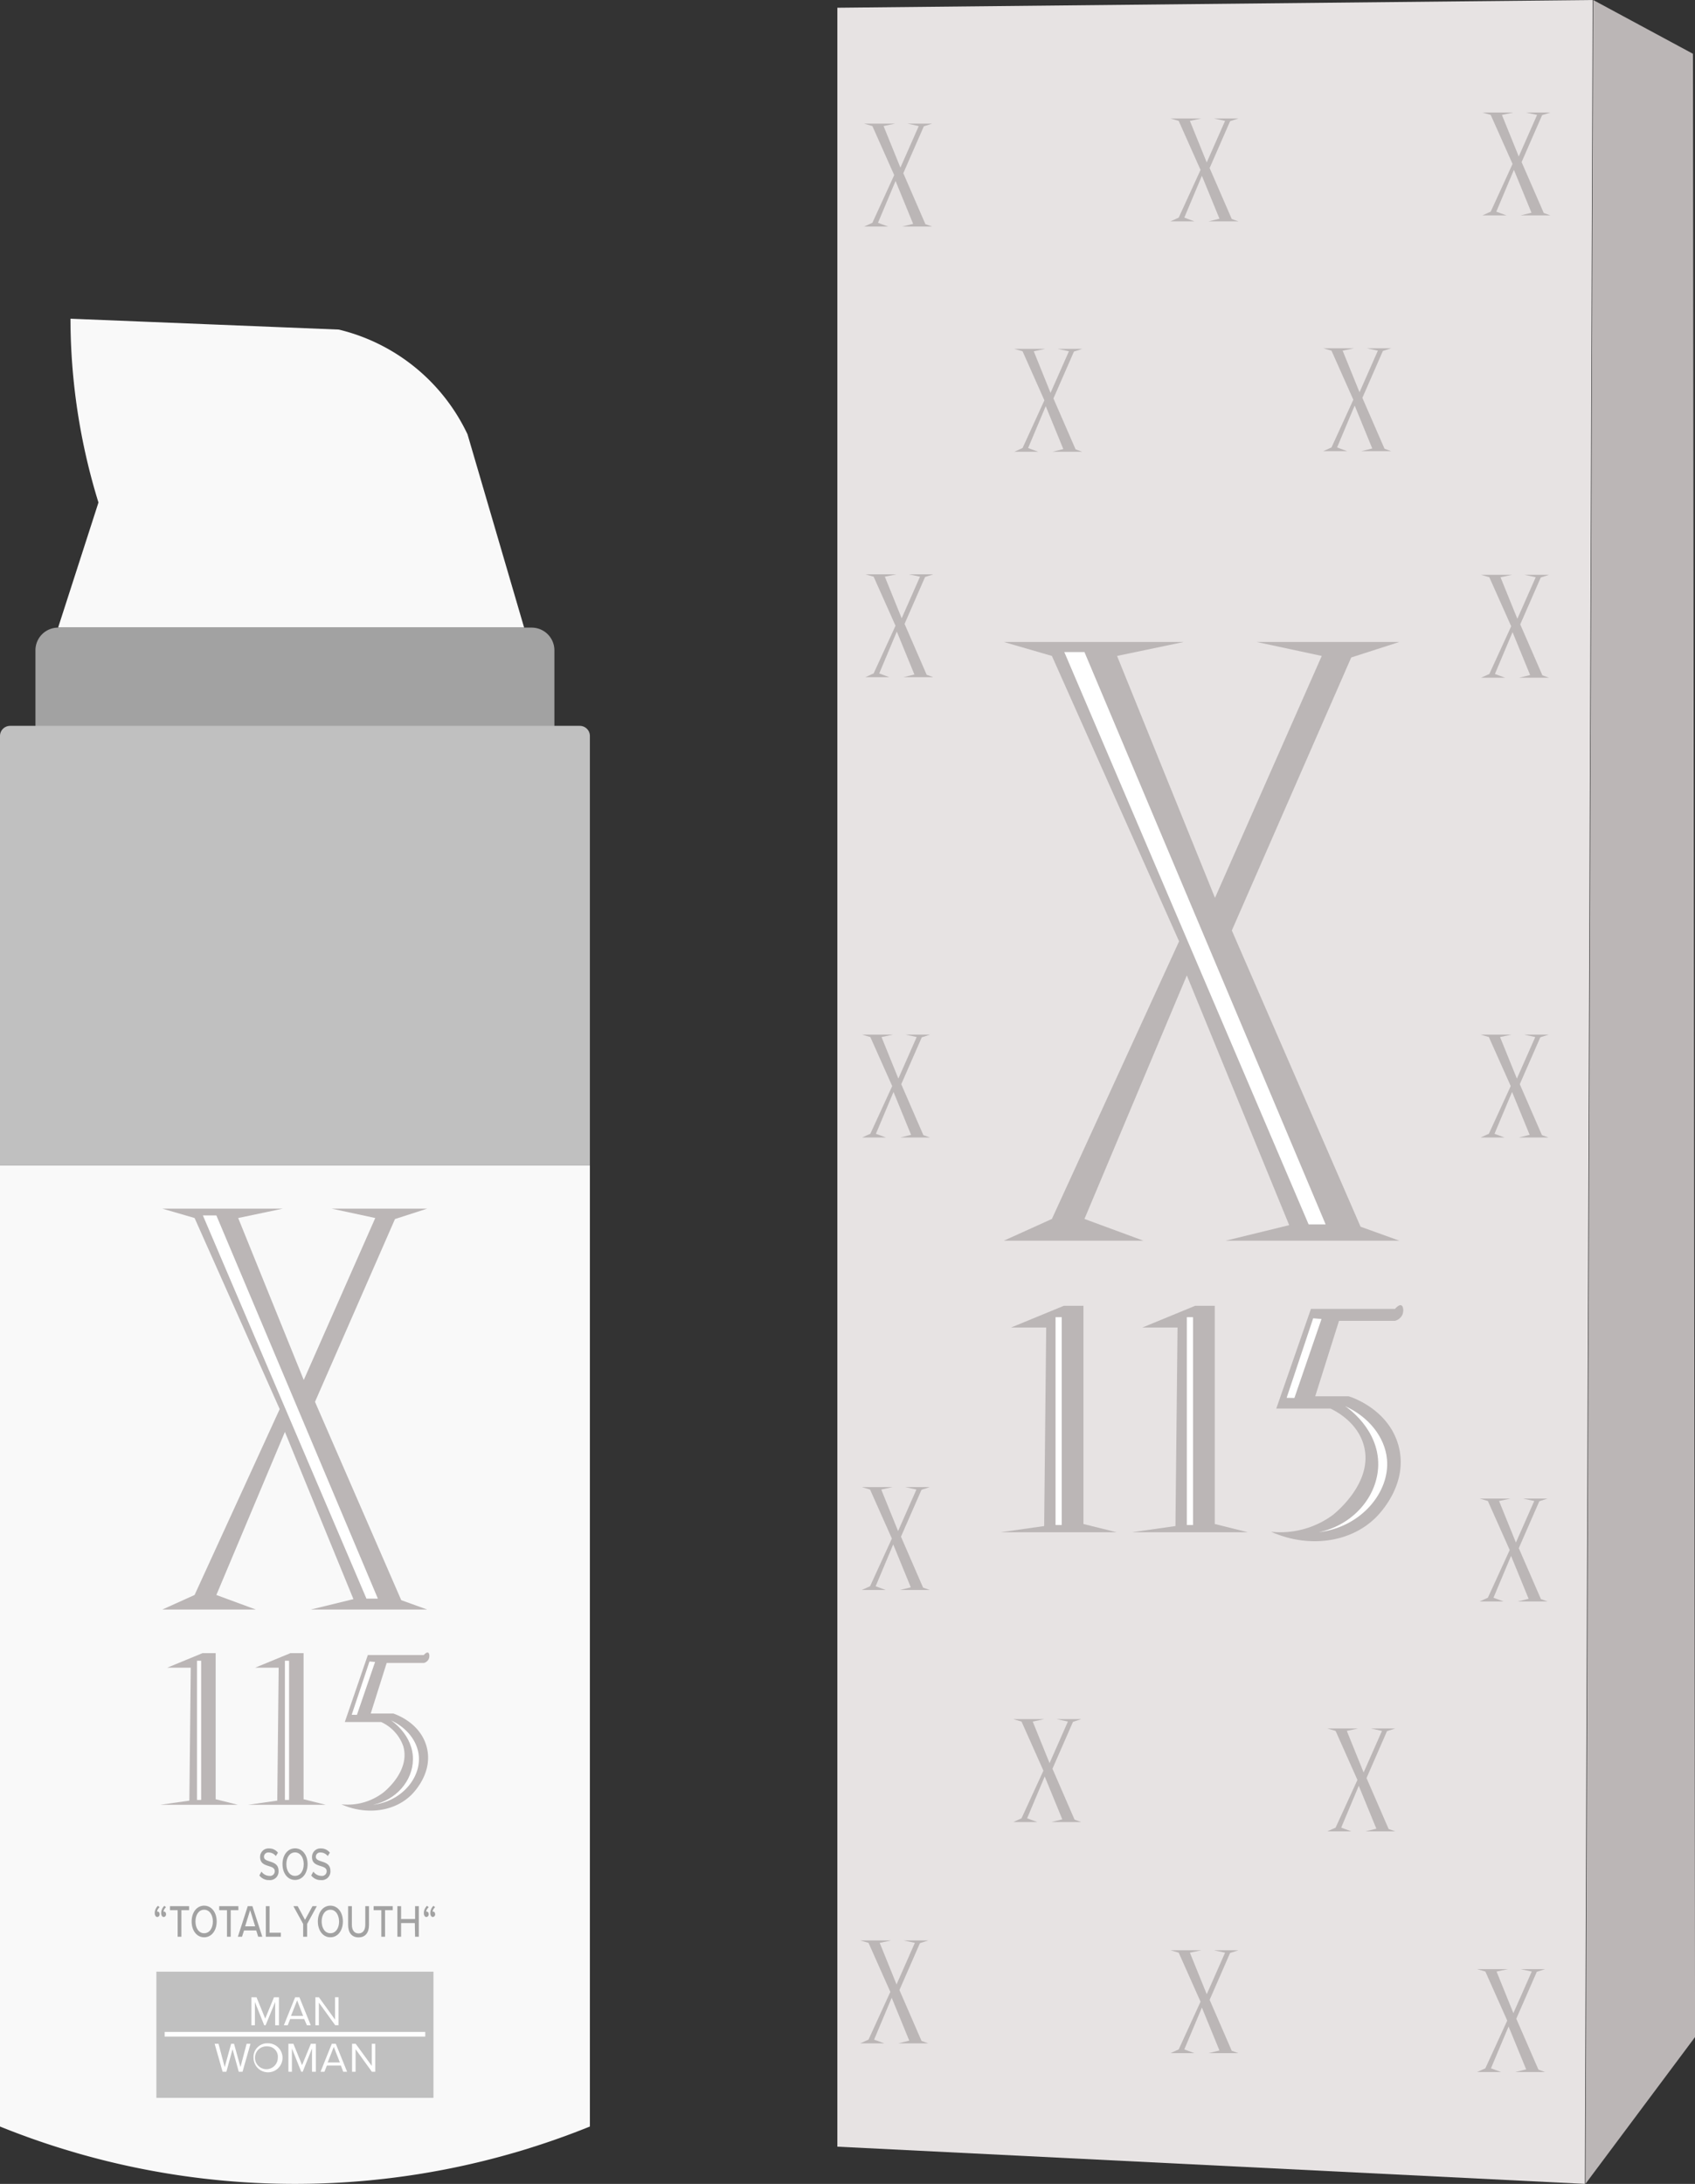
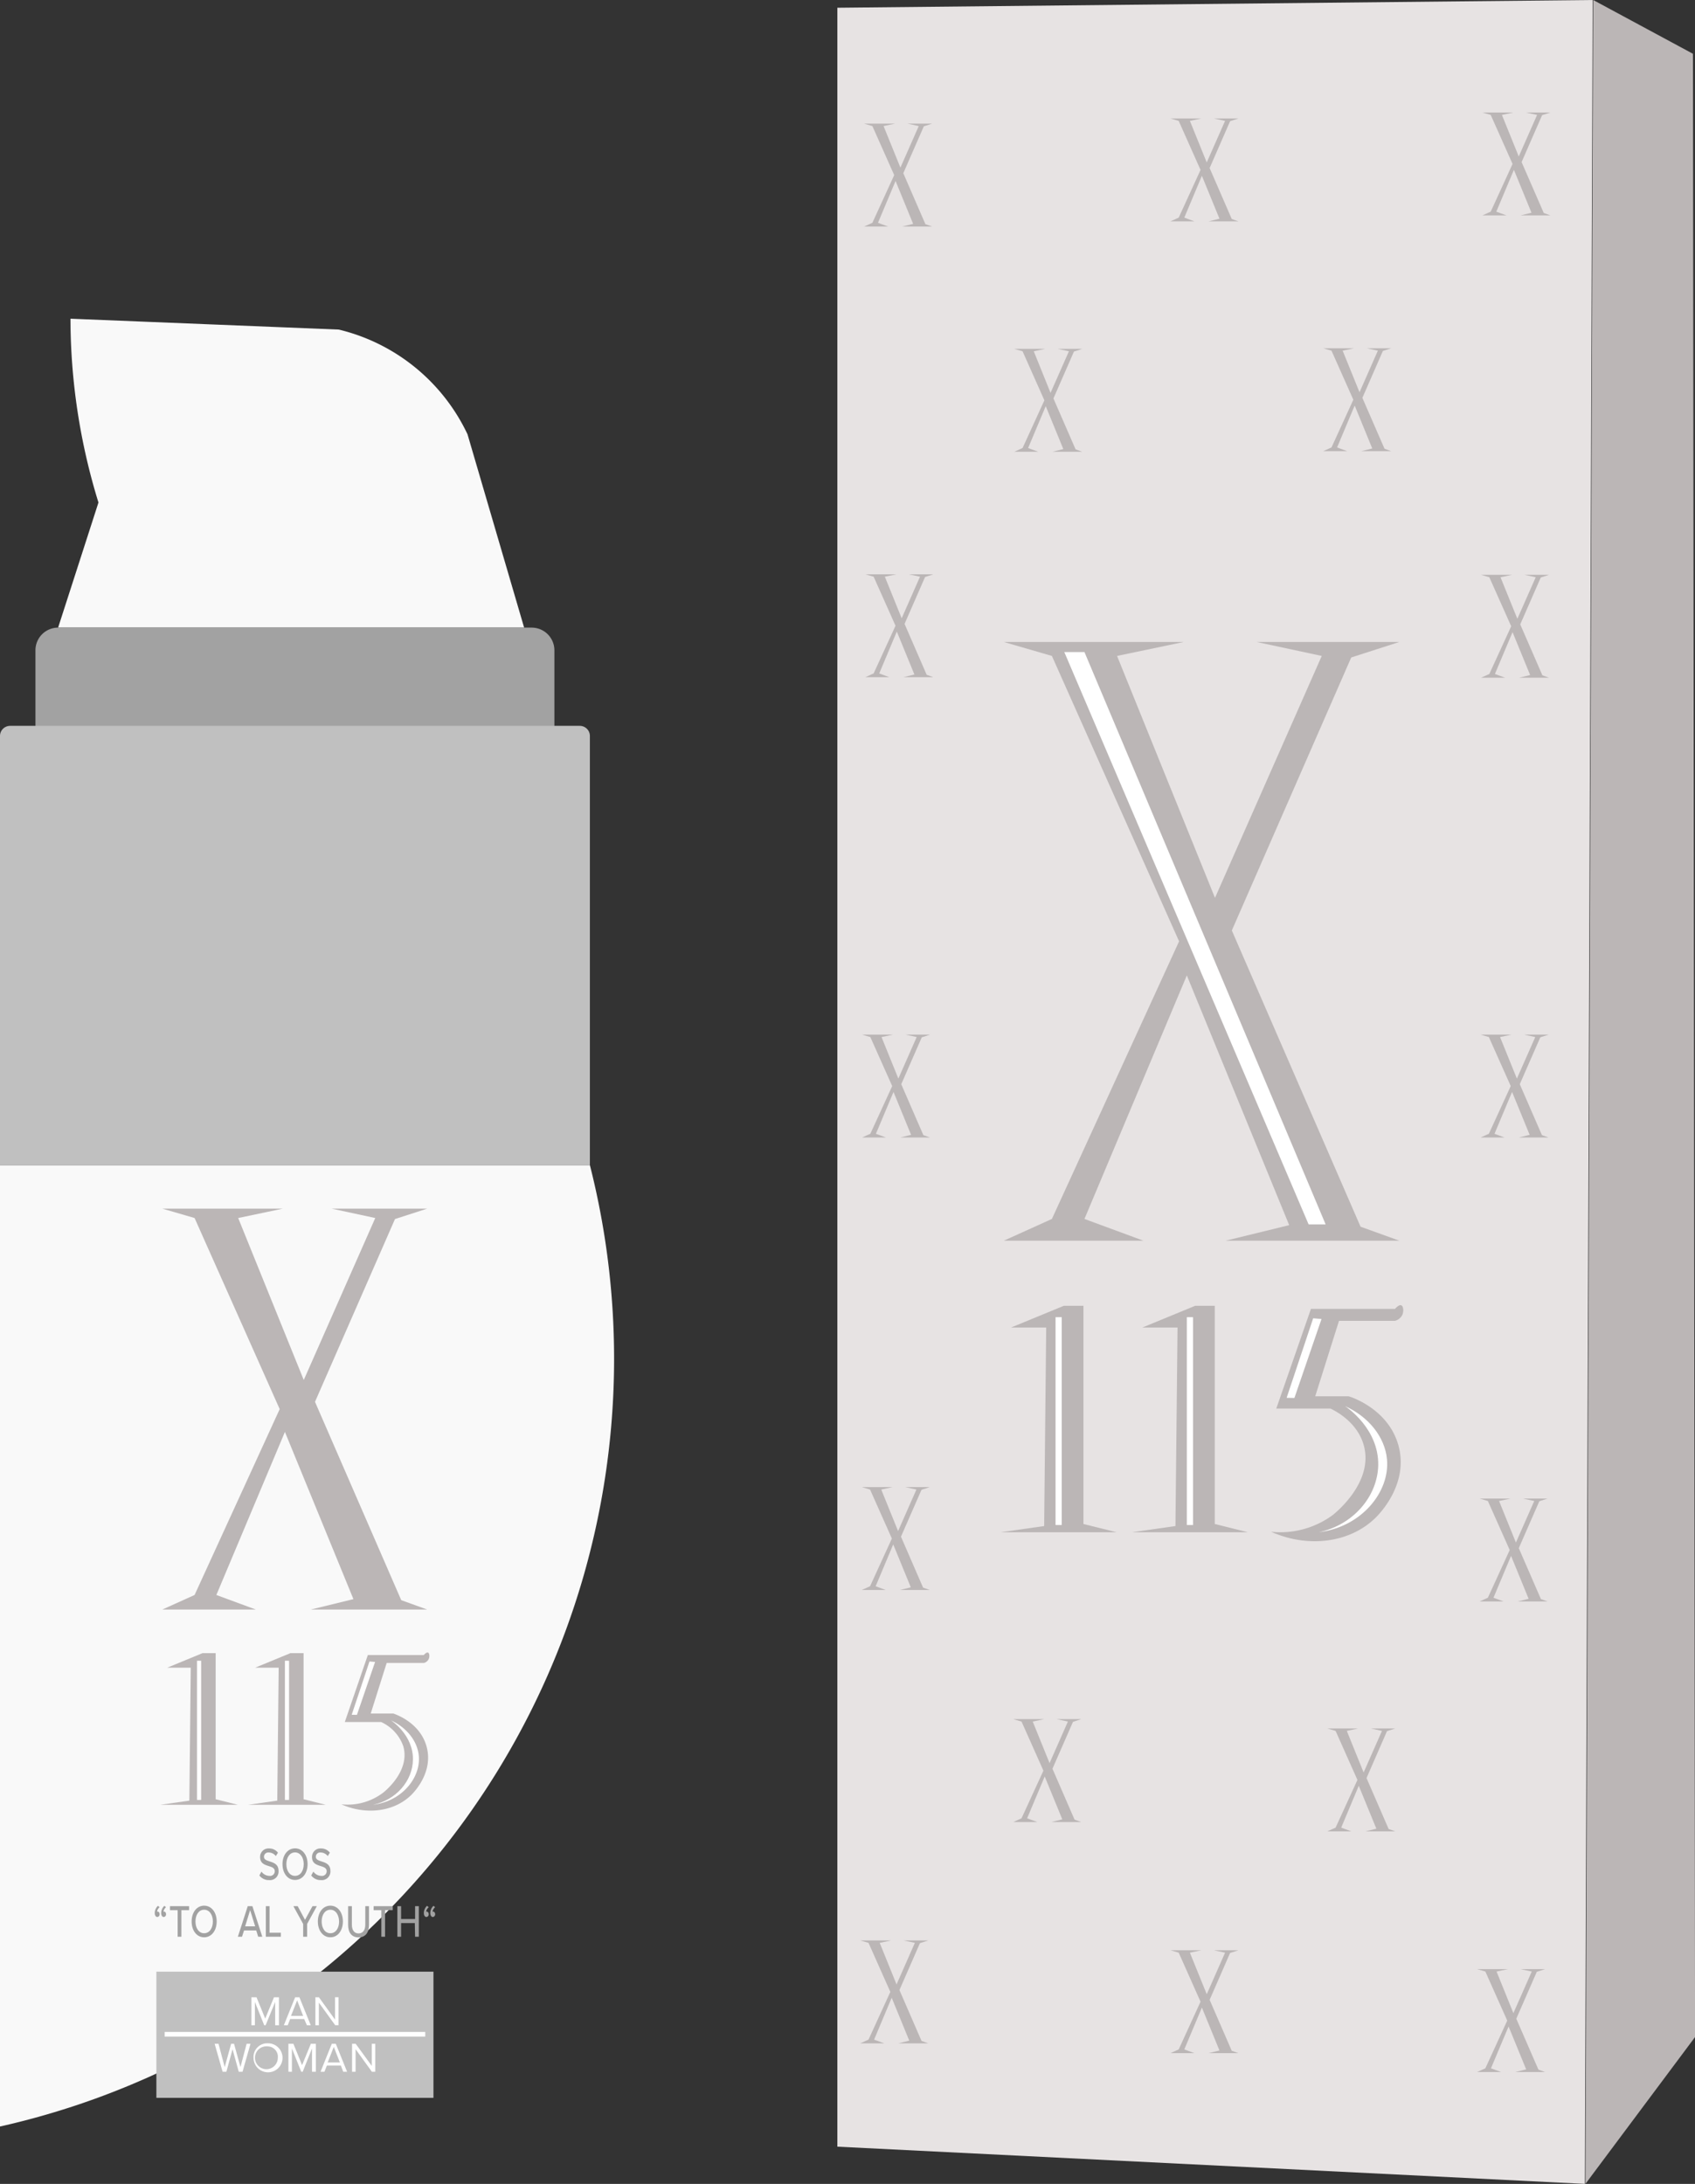
<svg xmlns="http://www.w3.org/2000/svg" viewBox="0 0 363.43 468.22">
  <rect x="0" y="0" width="363.43" height="468.22" fill="#333333" stroke="none" />
  <defs>
    <style>.a{fill:#e7e3e3;}.b{fill:#bbb6b6;}.c{fill:#fff;}.d{fill:#f9f9f9;}.e{fill:#a2a2a2;}.f{fill:silver;}.g{fill:none;stroke:#fff;stroke-miterlimit:10;}</style>
  </defs>
  <polygon class="a" points="179.54 460.24 339.82 468.22 341.49 0 179.54 1.66 179.54 460.24" />
  <polyline class="b" points="341.6 0 362.99 11.53 363.44 436.74 339.94 468.22" />
  <polygon class="b" points="239.51 140.63 260.51 192.5 283.4 140.63 269.44 137.64 300.03 137.64 289.72 140.96 264.12 199.49 291.72 263 300.03 266 262.79 266 276.42 262.67 254.47 209.13 232.52 261.34 245.16 266 215.23 266 225.54 261.34 252.81 201.82 225.54 140.63 215.23 137.64 253.81 137.64 239.51 140.63" />
  <polygon class="c" points="228.2 139.8 232.52 139.8 284.23 262.5 280.58 262.5 228.2 139.8" />
  <polygon class="b" points="216.78 284.62 228.09 279.96 232.3 279.96 232.3 326.74 239.4 328.51 214.57 328.51 223.88 327.18 224.32 284.62 216.78 284.62" />
  <rect class="c" x="226.32" y="282.4" width="1.33" height="44.56" />
  <polygon class="b" points="244.94 284.62 256.25 279.96 260.46 279.96 260.46 326.74 267.55 328.51 242.72 328.51 252.03 327.18 252.48 284.62 244.94 284.62" />
  <rect class="c" x="254.47" y="282.4" width="1.33" height="44.56" />
  <path class="b" d="M273.65,302h11.64c1.12.54,5.68,2.88,7.09,7.76,2.28,7.87-5.89,14.45-6.54,15a19,19,0,0,1-13.3,3.65c8,3.55,16.94,2.35,22.39-3,.82-.8,7.25-7.32,4.88-15.63-2.2-7.69-10-10.23-10.64-10.42H282l5.1-16.18h12a2.42,2.42,0,0,0,1.55-1.22c.37-.78.28-1.92-.22-2.11s-1.29.73-1.33.78H281.08Z" />
  <polygon class="c" points="275.87 299.69 277.54 299.72 283.35 282.79 281.56 282.64 275.87 299.69" />
  <path class="c" d="M288.39,301.47c5,2.24,8.55,6.58,9,11.41.63,7-5.47,14.51-14.63,15.63,7.41-1.56,12.63-7.71,12.75-14.41C295.62,306.35,288.84,301.76,288.39,301.47Z" />
  <polygon class="b" points="320.88 422.69 324.49 431.61 328.43 422.69 326.03 422.18 331.29 422.18 329.51 422.75 325.11 432.81 329.86 443.72 331.29 444.24 324.88 444.24 327.23 443.67 323.46 434.47 319.68 443.44 321.86 444.24 316.71 444.24 318.48 443.44 323.17 433.21 318.48 422.69 316.71 422.18 323.34 422.18 320.88 422.69" />
  <polygon class="b" points="321.63 222.34 325.24 231.25 329.18 222.34 326.78 221.82 332.04 221.82 330.26 222.4 325.86 232.45 330.61 243.37 332.04 243.88 325.63 243.88 327.98 243.31 324.21 234.11 320.44 243.08 322.61 243.88 317.46 243.88 319.23 243.08 323.92 232.85 319.23 222.34 317.46 221.82 324.09 221.82 321.63 222.34" />
  <polygon class="b" points="189.01 222.34 192.62 231.25 196.55 222.34 194.15 221.82 199.41 221.82 197.64 222.4 193.24 232.45 197.98 243.37 199.41 243.88 193.01 243.88 195.35 243.31 191.58 234.11 187.81 243.08 189.98 243.88 184.84 243.88 186.61 243.08 191.3 232.85 186.61 222.34 184.84 221.82 191.47 221.82 189.01 222.34" />
  <polygon class="b" points="321.73 123.76 325.34 132.67 329.28 123.76 326.88 123.24 332.13 123.24 330.36 123.81 325.96 133.87 330.71 144.79 332.13 145.3 325.73 145.3 328.08 144.73 324.31 135.53 320.53 144.5 322.71 145.3 317.56 145.3 319.33 144.5 324.02 134.27 319.33 123.76 317.56 123.24 324.19 123.24 321.73 123.76" />
  <polygon class="b" points="322.03 24.64 325.64 33.55 329.57 24.64 327.17 24.12 332.43 24.12 330.65 24.69 326.25 34.75 331 45.66 332.43 46.18 326.03 46.18 328.37 45.61 324.6 36.41 320.83 45.38 323 46.18 317.85 46.18 319.63 45.38 324.31 35.15 319.63 24.64 317.85 24.12 324.48 24.12 322.03 24.64" />
  <polygon class="b" points="255.13 25.92 258.74 34.83 262.67 25.92 260.27 25.4 265.53 25.4 263.75 25.98 259.36 36.03 264.1 46.95 265.53 47.46 259.13 47.46 261.47 46.89 257.7 37.69 253.93 46.66 256.1 47.46 250.96 47.46 252.73 46.66 257.41 36.43 252.73 25.92 250.96 25.4 257.58 25.4 255.13 25.92" />
  <polygon class="b" points="189.45 27.03 193.06 35.94 196.99 27.03 194.59 26.51 199.85 26.51 198.08 27.08 193.68 37.14 198.42 48.06 199.85 48.57 193.45 48.57 195.79 48 192.02 38.8 188.25 47.77 190.42 48.57 185.28 48.57 187.05 47.77 191.73 37.54 187.05 27.03 185.28 26.51 191.9 26.51 189.45 27.03" />
  <polygon class="b" points="221.65 75.31 225.25 84.23 229.19 75.31 226.79 74.8 232.04 74.8 230.27 75.37 225.87 85.43 230.62 96.34 232.04 96.86 225.65 96.86 227.99 96.28 224.22 87.08 220.44 96.06 222.62 96.86 217.47 96.86 219.25 96.06 223.93 85.83 219.25 75.31 217.47 74.8 224.1 74.8 221.65 75.31" />
  <polygon class="b" points="287.88 75.18 291.5 84.1 295.43 75.18 293.03 74.67 298.29 74.67 296.51 75.24 292.11 85.3 296.86 96.21 298.29 96.73 291.88 96.73 294.23 96.15 290.46 86.95 286.69 95.93 288.86 96.73 283.71 96.73 285.49 95.93 290.17 85.7 285.49 75.18 283.71 74.67 290.34 74.67 287.88 75.18" />
  <polygon class="b" points="188.95 319.35 192.56 328.26 196.49 319.35 194.09 318.83 199.35 318.83 197.58 319.41 193.18 329.46 197.92 340.38 199.35 340.89 192.95 340.89 195.29 340.32 191.52 331.12 187.75 340.09 189.92 340.89 184.78 340.89 186.55 340.09 191.23 329.86 186.55 319.35 184.78 318.83 191.4 318.83 188.95 319.35" />
  <polygon class="b" points="321.42 321.81 325.03 330.72 328.96 321.81 326.56 321.29 331.82 321.29 330.05 321.86 325.65 331.92 330.39 342.84 331.82 343.35 325.42 343.35 327.76 342.78 323.99 333.58 320.22 342.55 322.39 343.35 317.25 343.35 319.02 342.55 323.7 332.32 319.02 321.81 317.25 321.29 323.88 321.29 321.42 321.81" />
  <polygon class="b" points="189.72 123.64 193.33 132.56 197.26 123.64 194.86 123.13 200.12 123.13 198.35 123.7 193.95 133.76 198.69 144.67 200.12 145.19 193.72 145.19 196.06 144.61 192.29 135.41 188.52 144.38 190.69 145.19 185.55 145.19 187.32 144.38 192.01 134.16 187.32 123.64 185.55 123.13 192.18 123.13 189.72 123.64" />
  <polygon class="b" points="221.43 369.1 225.04 378.01 228.97 369.1 226.57 368.58 231.83 368.58 230.06 369.16 225.66 379.21 230.4 390.13 231.83 390.64 225.43 390.64 227.77 390.07 224 380.87 220.23 389.84 222.4 390.64 217.26 390.64 219.03 389.84 223.72 379.62 219.03 369.1 217.26 368.58 223.89 368.58 221.43 369.1" />
  <polygon class="b" points="288.77 371.1 292.38 380.01 296.31 371.1 293.91 370.58 299.17 370.58 297.39 371.15 293 381.21 297.74 392.13 299.17 392.64 292.77 392.64 295.11 392.07 291.34 382.87 287.57 391.84 289.74 392.64 284.59 392.64 286.37 391.84 291.05 381.61 286.37 371.1 284.59 370.58 291.22 370.58 288.77 371.1" />
  <polygon class="b" points="188.62 416.54 192.23 425.46 196.16 416.54 193.76 416.03 199.02 416.03 197.25 416.6 192.85 426.66 197.59 437.57 199.02 438.09 192.62 438.09 194.96 437.51 191.19 428.31 187.42 437.29 189.59 438.09 184.45 438.09 186.22 437.29 190.9 427.06 186.22 416.54 184.45 416.03 191.07 416.03 188.62 416.54" />
  <polygon class="b" points="255.13 418.65 258.74 427.56 262.67 418.65 260.27 418.13 265.53 418.13 263.75 418.71 259.36 428.76 264.1 439.68 265.53 440.19 259.13 440.19 261.47 439.62 257.7 430.42 253.93 439.39 256.1 440.19 250.96 440.19 252.73 439.39 257.41 429.16 252.73 418.65 250.96 418.13 257.58 418.13 255.13 418.65" />
  <path class="d" d="M12.46,134.56l8.65-26.82a134,134,0,0,1-6-39.41l57.53,2.33a41.18,41.18,0,0,1,27.6,22.45q6.07,20.72,12.14,41.45" />
-   <path class="d" d="M0,249.8H126.48V455.92A168.71,168.71,0,0,1,0,455.92Z" />
+   <path class="d" d="M0,249.8H126.48A168.71,168.71,0,0,1,0,455.92Z" />
  <path class="e" d="M7.6,139.43a4.86,4.86,0,0,1,4.86-4.87H114a4.87,4.87,0,0,1,4.87,4.87v18.19H7.6Z" />
  <path class="f" d="M2.17,155.62H124.31a2.17,2.17,0,0,1,2.17,2.17v92a0,0,0,0,1,0,0H0a0,0,0,0,1,0,0v-92A2.17,2.17,0,0,1,2.17,155.62Z" />
  <rect class="f" x="33.53" y="422.72" width="59.41" height="27.05" />
  <path class="c" d="M59,429.21l-2.05,5h-.3l-2-5v5h-.75v-6H55l1.87,4.57,1.87-4.57h1.07v6H59Z" />
  <path class="c" d="M65.22,432.87h-3l-.53,1.34h-.83l2.42-6h.92l2.43,6h-.83Zm-2.83-.66H65l-1.29-3.34Z" />
  <path class="c" d="M68.37,429.36v4.85h-.75v-6h.76L71.84,433V428.2h.75v6h-.72Z" />
  <path class="c" d="M49.86,439.34l-1.32,4.84h-.81l-1.71-6h.83l1.33,5,1.38-5h.62l1.38,5,1.32-5h.83l-1.71,6h-.81Z" />
  <path class="c" d="M57.36,438.08a3.11,3.11,0,1,1-3,3.1A2.93,2.93,0,0,1,57.36,438.08Zm0,.66a2.45,2.45,0,1,0,2.21,2.44A2.22,2.22,0,0,0,57.36,438.74Z" />
  <path class="c" d="M66.9,439.18l-2,5h-.31l-2-5v5h-.75v-6h1.07l1.86,4.58,1.88-4.58h1.07v6H66.9Z" />
  <path class="c" d="M73.09,442.85h-3l-.53,1.33h-.83l2.41-6H72l2.42,6h-.83Zm-2.83-.67h2.61l-1.3-3.34Z" />
  <path class="c" d="M76.24,439.34v4.84h-.75v-6h.77l3.46,4.75v-4.75h.74v6h-.72Z" />
  <line class="g" x1="35.3" y1="436.14" x2="91.18" y2="436.14" />
  <path class="e" d="M56.06,401.26a2.11,2.11,0,0,0,1.68.92,1,1,0,0,0,1.17-1c0-.69-.61-.88-1.29-1.1-.86-.27-1.85-.58-1.85-1.92a1.8,1.8,0,0,1,1.89-1.86,2.37,2.37,0,0,1,1.94.91l-.46.73a1.91,1.91,0,0,0-1.54-.77.91.91,0,0,0-1,.92c0,.6.57.78,1.24,1,.87.28,1.88.62,1.88,2a1.84,1.84,0,0,1-2,2,2.53,2.53,0,0,1-2.11-1Z" />
  <path class="e" d="M63.26,396.28c1.59,0,2.69,1.44,2.69,3.39s-1.1,3.39-2.69,3.39-2.69-1.45-2.69-3.39S61.67,396.28,63.26,396.28Zm0,.87c-1.14,0-1.86,1.07-1.86,2.52s.72,2.51,1.86,2.51,1.86-1.08,1.86-2.51S64.39,397.15,63.26,397.15Z" />
  <path class="e" d="M67.19,401.26a2.11,2.11,0,0,0,1.68.92,1,1,0,0,0,1.17-1c0-.69-.61-.88-1.29-1.1-.86-.27-1.85-.58-1.85-1.92a1.8,1.8,0,0,1,1.89-1.86,2.37,2.37,0,0,1,1.94.91l-.46.73a1.92,1.92,0,0,0-1.55-.77.91.91,0,0,0-1,.92c0,.6.57.78,1.23,1,.88.28,1.89.62,1.89,2a1.84,1.84,0,0,1-2,2,2.51,2.51,0,0,1-2.11-1Z" />
  <path class="e" d="M34.22,408.91a1.54,1.54,0,0,0-.55.93l.13,0c.24,0,.42.23.42.56a.55.55,0,0,1-.49.6c-.29,0-.55-.31-.55-.83a2.09,2.09,0,0,1,.7-1.57Zm1.38,0a1.54,1.54,0,0,0-.55.93l.12,0c.24,0,.43.23.43.56a.55.55,0,0,1-.48.6c-.3,0-.56-.31-.56-.83a2.12,2.12,0,0,1,.69-1.57Z" />
  <path class="e" d="M38.09,409.54H36.44v-.86h4.1v.86H38.89v5.69h-.8Z" />
  <path class="e" d="M43.77,408.57c1.59,0,2.69,1.44,2.69,3.39s-1.1,3.39-2.69,3.39-2.68-1.44-2.68-3.39S42.18,408.57,43.77,408.57Zm0,.87c-1.14,0-1.86,1.08-1.86,2.52s.72,2.52,1.86,2.52,1.87-1.08,1.87-2.52S44.9,409.44,43.77,409.44Z" />
-   <path class="e" d="M48.67,409.54H47v-.86h4.11v.86H49.47v5.69h-.8Z" />
  <path class="e" d="M54.94,413.88H52.33l-.44,1.35H51l2.12-6.55h1l2.12,6.55h-.88ZM52.56,413h2.15l-1.08-3.47Z" />
  <path class="e" d="M57,408.68h.8v5.69h2.42v.86H57Z" />
  <path class="e" d="M65,412.49l-2.09-3.81h.92l1.57,2.93L67,408.68h.93l-2.08,3.81v2.74H65Z" />
  <path class="e" d="M70.84,408.57c1.59,0,2.68,1.44,2.68,3.39s-1.09,3.39-2.68,3.39-2.69-1.44-2.69-3.39S69.25,408.57,70.84,408.57Zm0,.87c-1.15,0-1.87,1.08-1.87,2.52s.72,2.52,1.87,2.52S72.7,413.4,72.7,412,72,409.44,70.84,409.44Z" />
  <path class="e" d="M74.64,408.68h.81v4c0,1.12.5,1.84,1.43,1.84s1.44-.72,1.44-1.84v-4h.8v4c0,1.63-.74,2.69-2.24,2.69s-2.24-1.07-2.24-2.68Z" />
  <path class="e" d="M81.76,409.54H80.11v-.86h4.1v.86H82.56v5.69h-.8Z" />
  <path class="e" d="M88.94,412.3H86v2.93h-.8v-6.55H86v2.75h3v-2.75h.8v6.55h-.8Z" />
  <path class="e" d="M91.92,408.91a1.54,1.54,0,0,0-.55.93l.12,0c.24,0,.43.23.43.56a.55.55,0,0,1-.49.6c-.3,0-.55-.31-.55-.83a2.12,2.12,0,0,1,.69-1.57Zm1.37,0a1.58,1.58,0,0,0-.54.93l.12,0c.24,0,.43.23.43.56a.56.56,0,0,1-.49.6c-.29,0-.55-.31-.55-.83a2.12,2.12,0,0,1,.69-1.57Z" />
  <polygon class="b" points="51.07 261.14 65.13 295.87 80.46 261.14 71.11 259.13 91.59 259.13 84.69 261.36 67.54 300.55 86.03 343.07 91.59 345.08 66.65 345.08 75.78 342.85 61.09 307 46.39 341.96 54.85 345.08 34.81 345.08 41.72 341.96 59.97 302.11 41.72 261.14 34.81 259.13 60.64 259.13 51.07 261.14" />
-   <polygon class="c" points="43.5 260.58 46.39 260.58 81.02 342.74 78.57 342.74 43.5 260.58" />
  <polygon class="b" points="35.85 357.55 43.42 354.43 46.24 354.43 46.24 385.75 50.99 386.94 34.37 386.94 40.6 386.05 40.9 357.55 35.85 357.55" />
  <rect class="c" x="42.24" y="356.06" width="0.89" height="29.84" />
  <polygon class="b" points="54.7 357.55 62.27 354.43 65.09 354.43 65.09 385.75 69.84 386.94 53.22 386.94 59.45 386.05 59.75 357.55 54.7 357.55" />
  <rect class="c" x="61.09" y="356.06" width="0.89" height="29.84" />
  <path class="b" d="M73.93,369.2h7.79a8.92,8.92,0,0,1,4.75,5.19c1.53,5.27-3.94,9.68-4.38,10a12.64,12.64,0,0,1-8.91,2.45c5.39,2.38,11.35,1.57,15-2,.54-.54,4.85-4.9,3.26-10.47-1.47-5.15-6.71-6.85-7.12-7H79.49l3.42-10.84h8a1.6,1.6,0,0,0,1-.81c.25-.53.19-1.29-.15-1.41s-.86.48-.89.52h-12Z" />
  <polygon class="c" points="75.41 367.64 76.53 367.66 80.42 356.32 79.22 356.22 75.41 367.64" />
  <path class="c" d="M83.8,368.83c3.32,1.5,5.72,4.4,6,7.64.42,4.71-3.66,9.72-9.8,10.47,5-1.05,8.46-5.16,8.54-9.65C88.64,372.1,84.1,369,83.8,368.83Z" />
</svg>